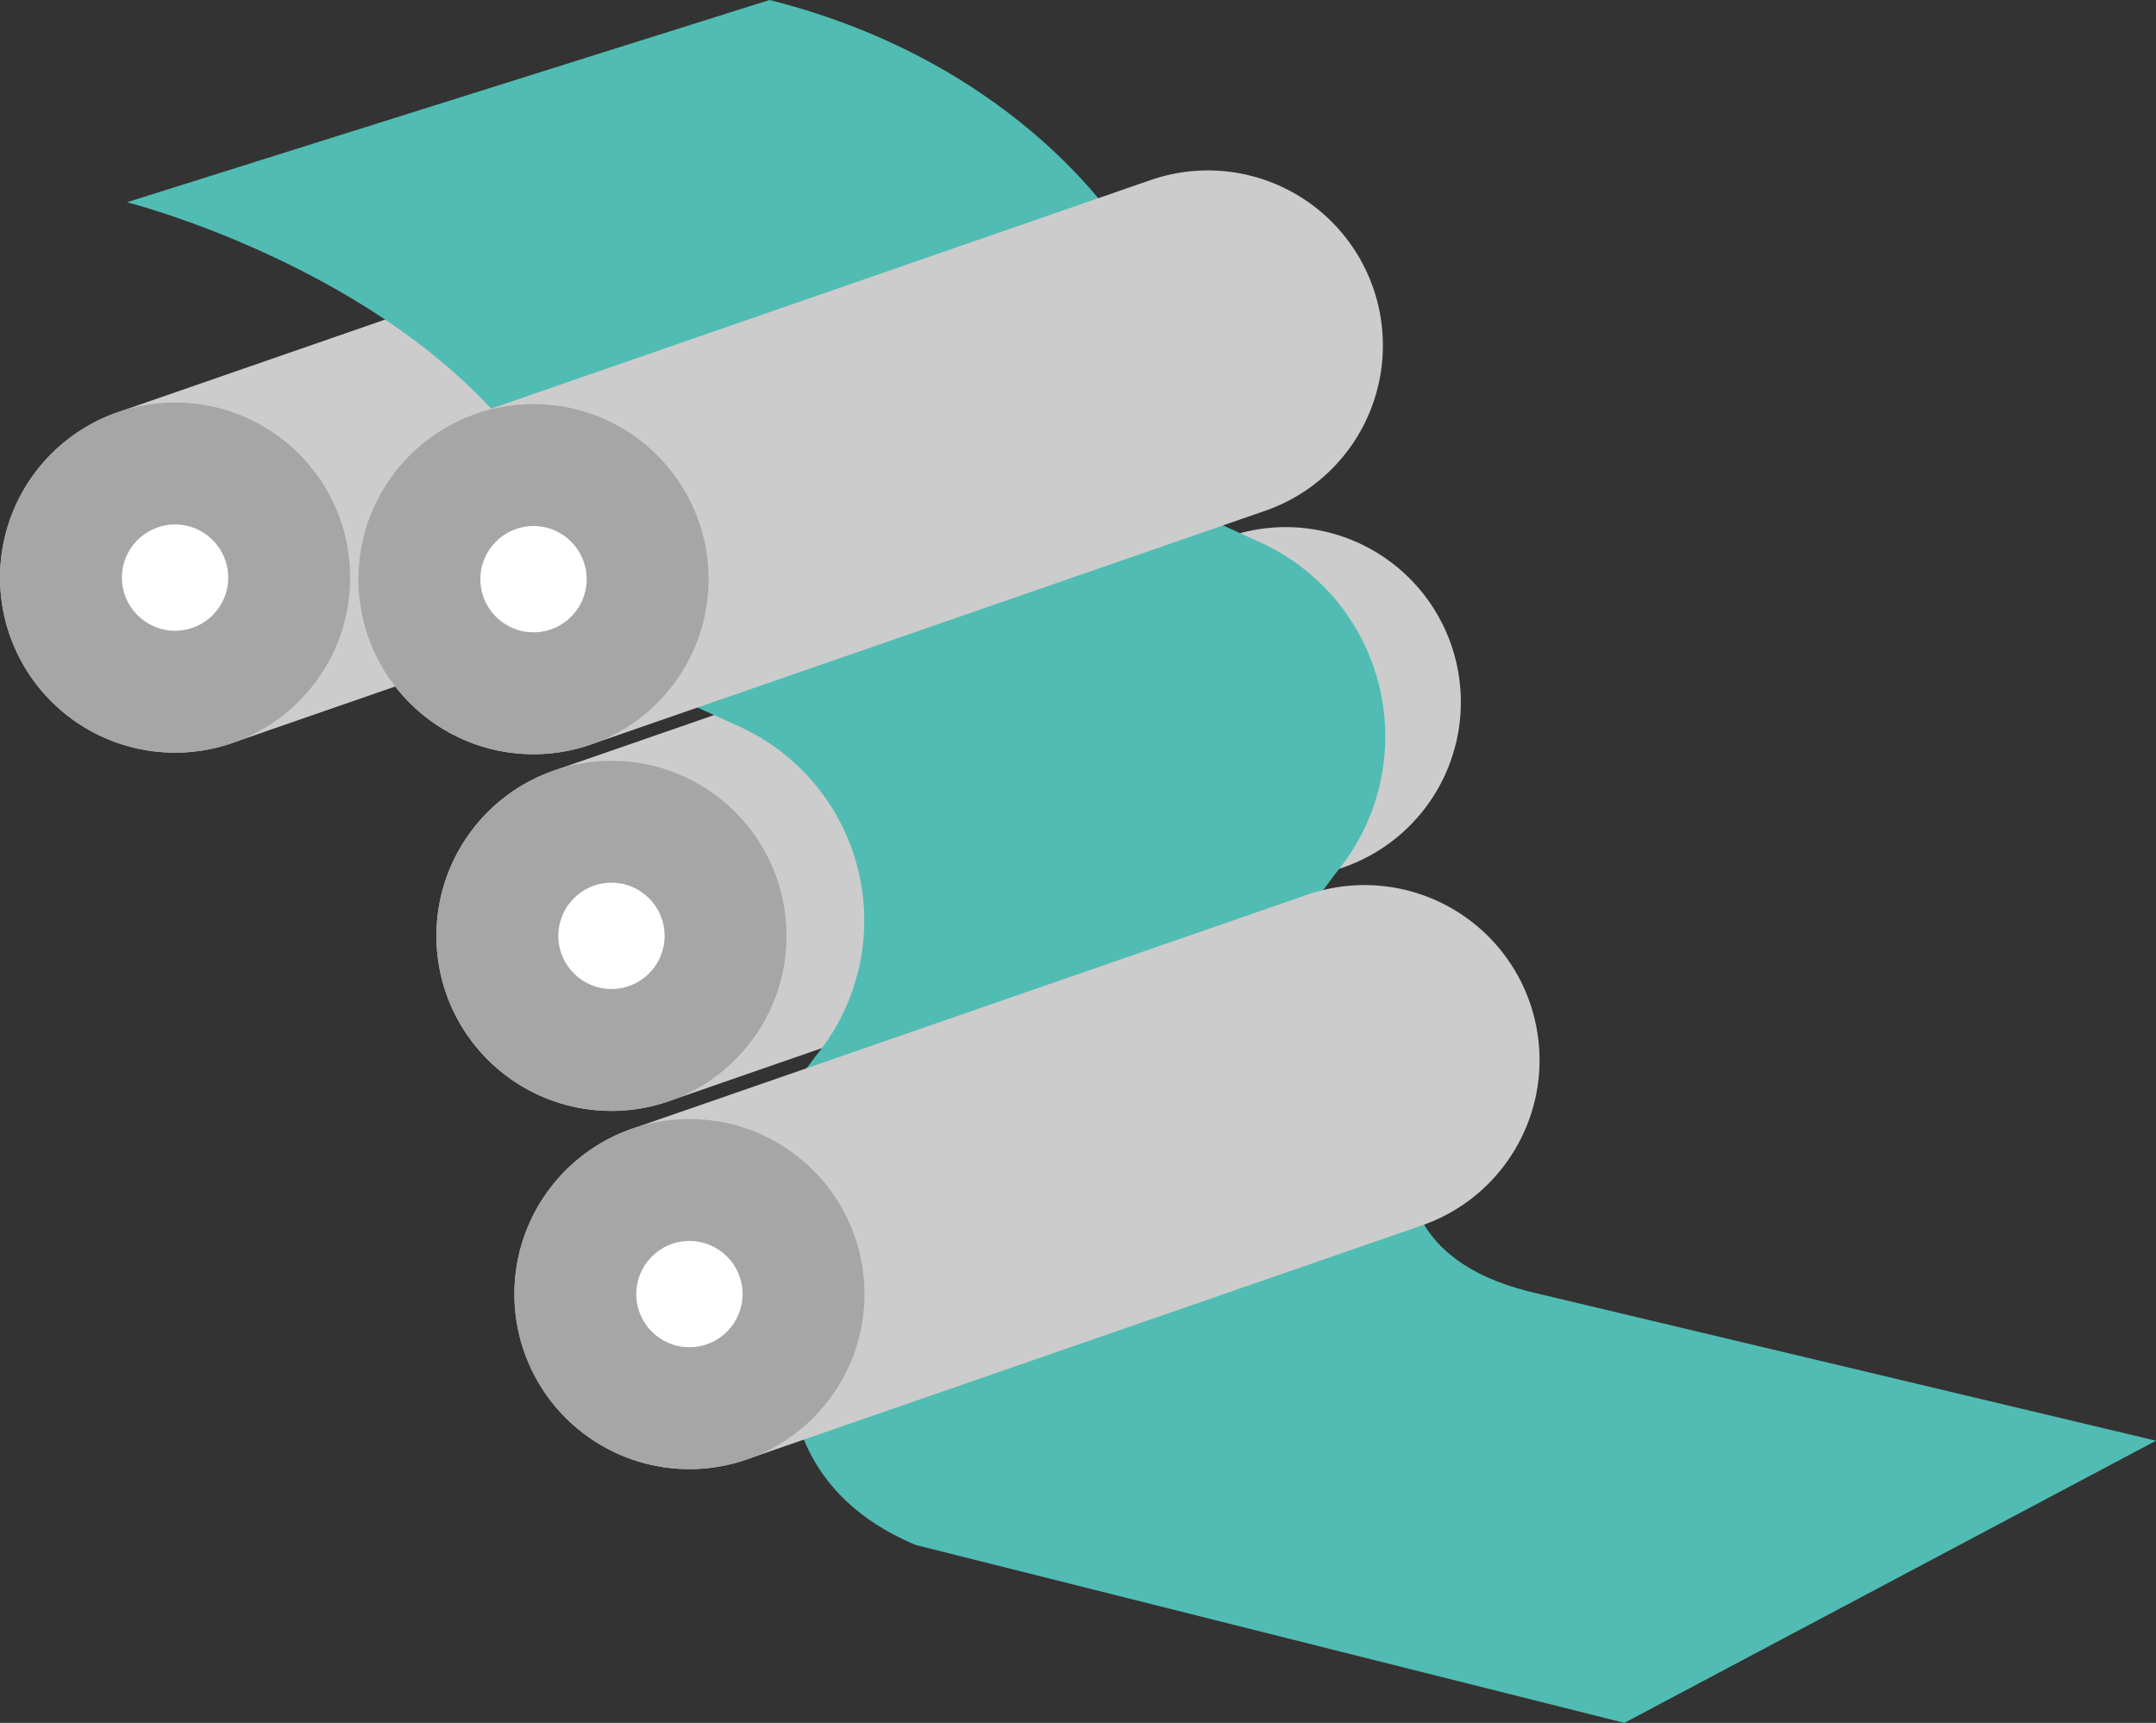
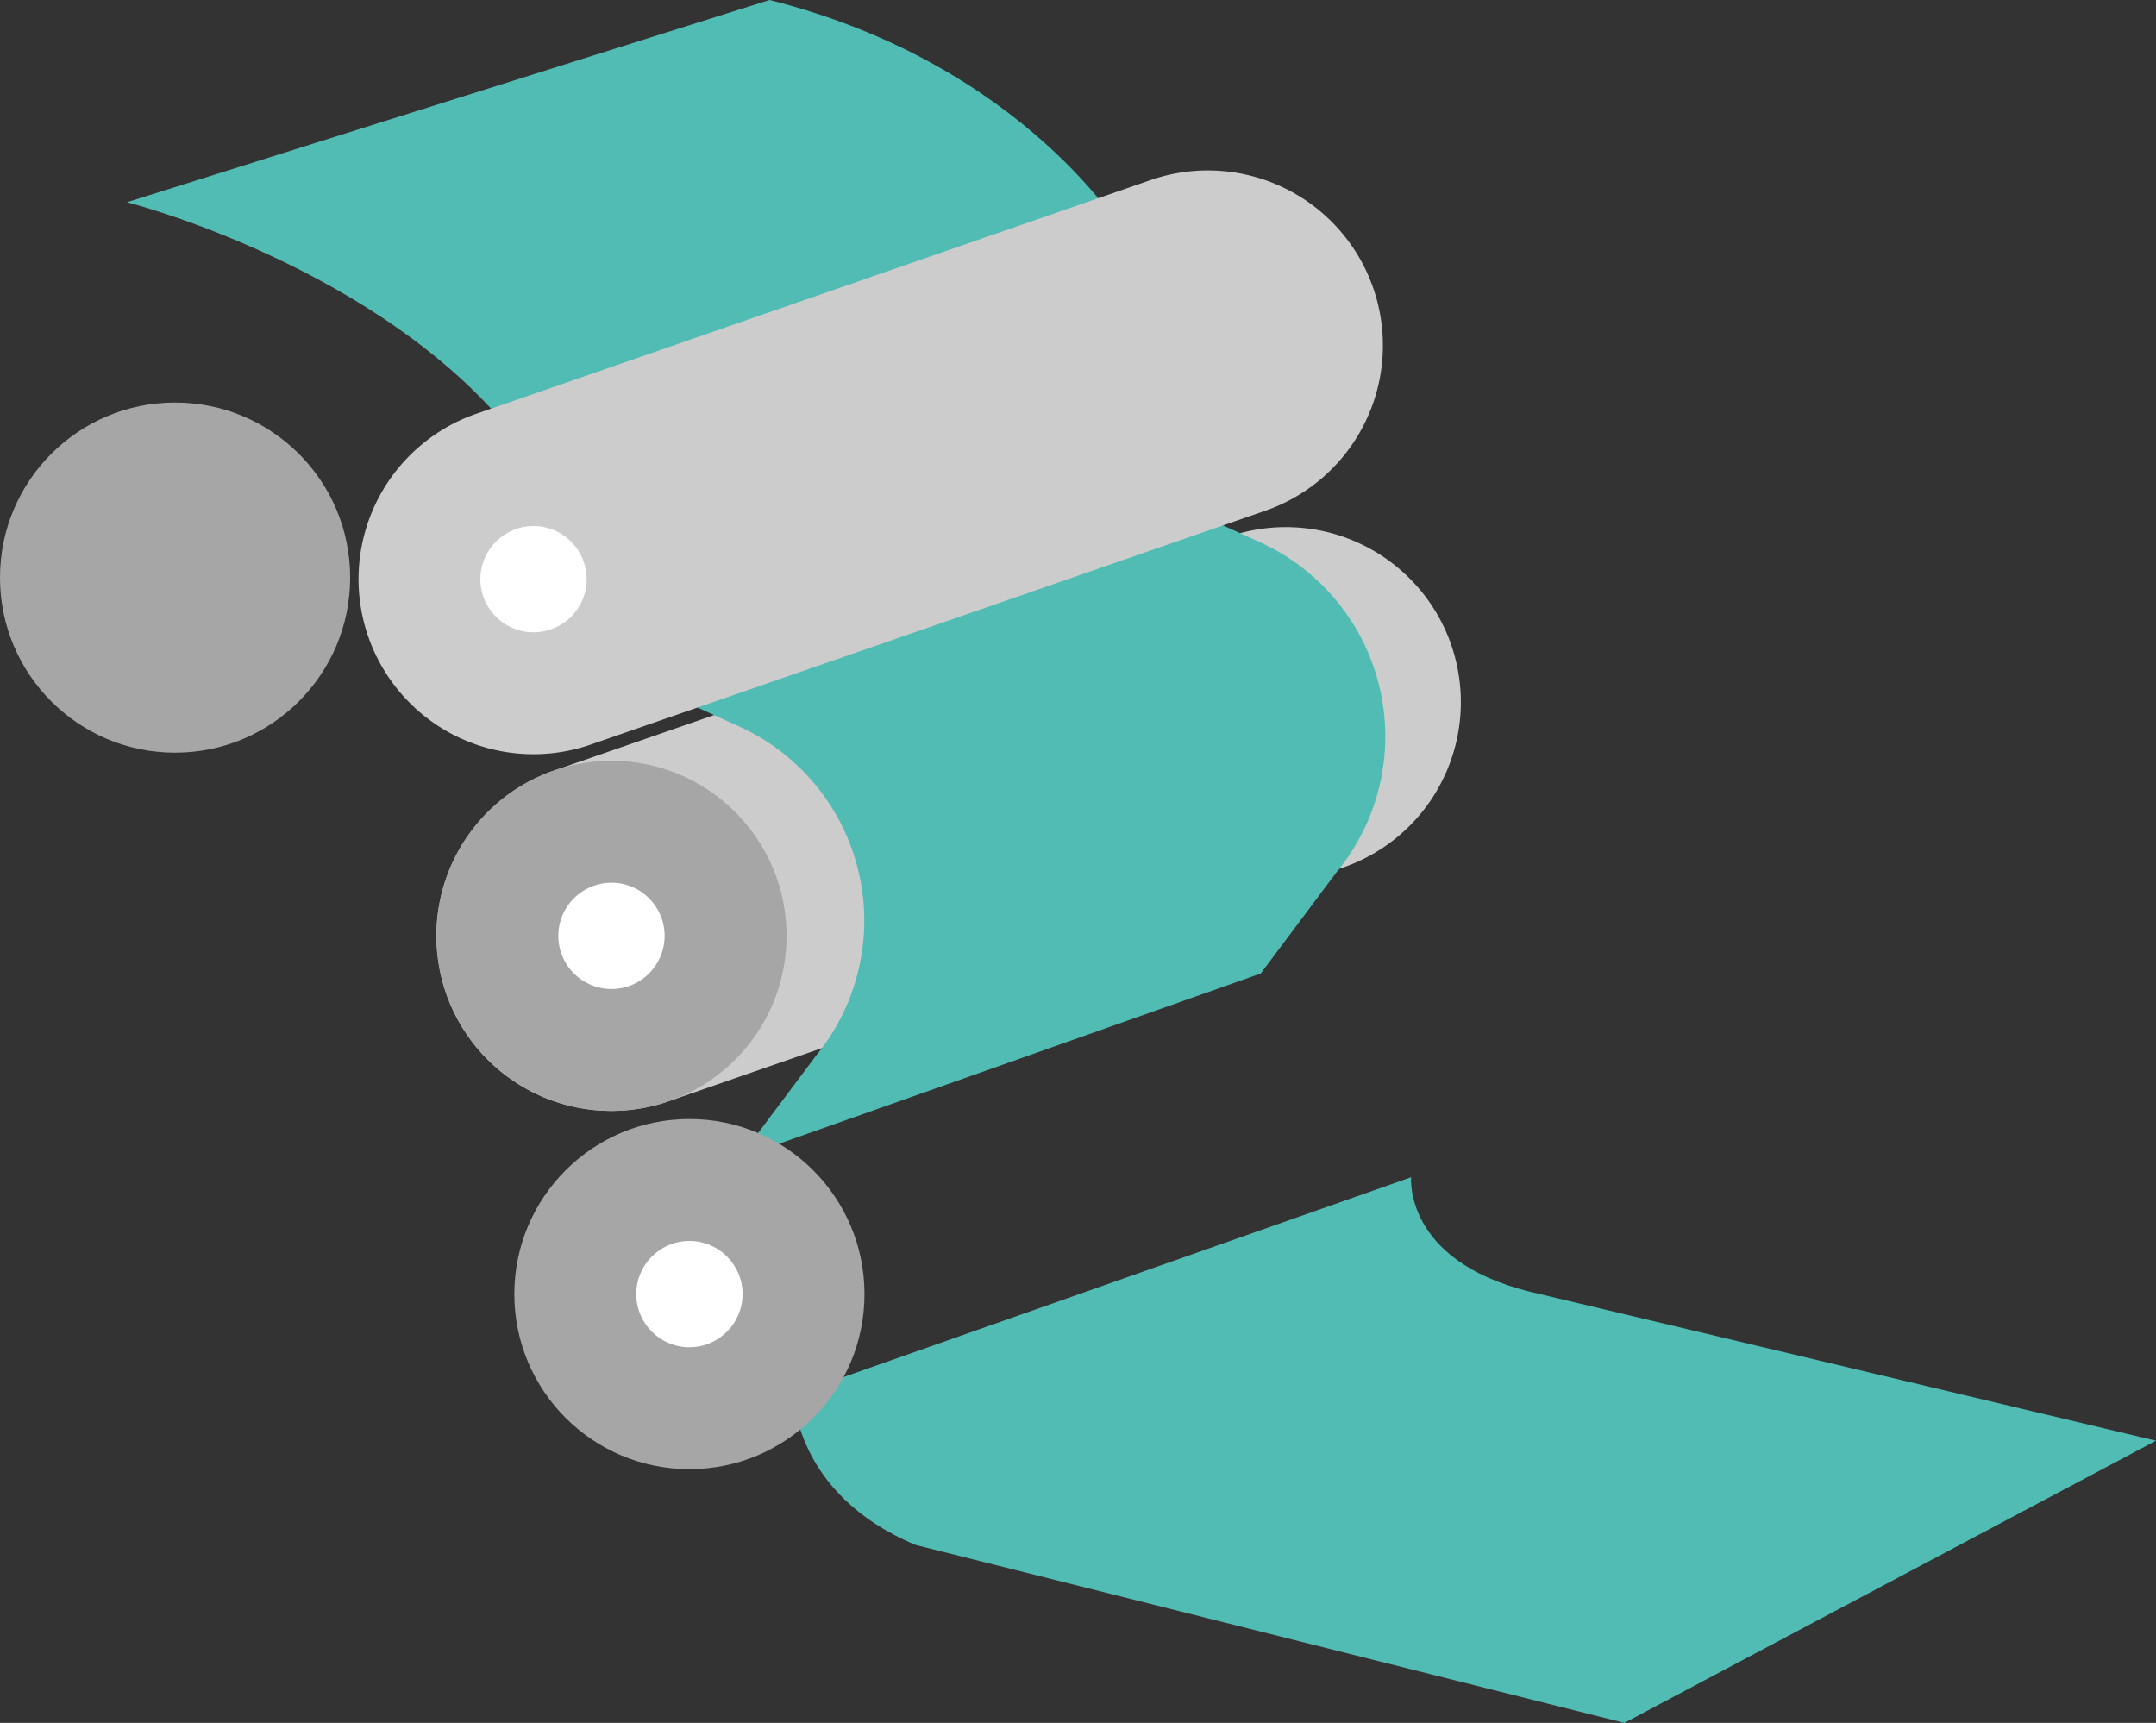
<svg xmlns="http://www.w3.org/2000/svg" width="163.318" height="130.514" viewBox="0 0 163.318 130.514">
  <rect x="0" y="0" width="163.318" height="130.514" fill="#333333" stroke="none" />
  <g id="グループ_6829" data-name="グループ 6829" transform="translate(-75.097 -305.255)">
    <g id="グループ_6788" data-name="グループ 6788" transform="translate(75.097 318.043)">
-       <path id="パス_16453" data-name="パス 16453" d="M88.359,356.88a13.259,13.259,0,0,1-4.343-25.787L135.1,313.387a13.257,13.257,0,1,1,8.686,25.052L92.7,356.145A13.269,13.269,0,0,1,88.359,356.88Z" transform="translate(-75.095 -312.652)" fill="#ccc" />
      <circle id="楕円形_157" data-name="楕円形 157" cx="13.262" cy="13.262" r="13.262" transform="translate(0 17.705)" fill="#a6a6a6" />
-       <circle id="楕円形_158" data-name="楕円形 158" cx="4.026" cy="4.026" r="4.026" transform="translate(9.236 26.942)" fill="#fff" />
    </g>
    <path id="パス_16454" data-name="パス 16454" d="M172.8,398.175,119.125,384.7c-9.256-3.852-9.253-11.393-9.253-11.393l46.776-16.467s-.595,6.257,8.914,8.654L213.071,376.8Z" transform="translate(25.344 37.594)" fill="#51bcb3" />
    <path id="パス_16455" data-name="パス 16455" d="M107.479,372.578a13.259,13.259,0,0,1-4.341-25.787l51.086-17.706a13.257,13.257,0,0,1,8.68,25.054L111.82,371.845A13.3,13.3,0,0,1,107.479,372.578Z" transform="translate(13.936 16.832)" fill="#ccc" />
    <circle id="楕円形_159" data-name="楕円形 159" cx="13.262" cy="13.262" r="13.262" transform="translate(108.153 362.887)" fill="#a6a6a6" />
    <circle id="楕円形_160" data-name="楕円形 160" cx="4.026" cy="4.026" r="4.026" transform="translate(117.39 372.123)" fill="#fff" />
-     <path id="パス_16456" data-name="パス 16456" d="M98.837,334.877" transform="translate(17.302 21.588)" fill="none" stroke="#51bcb3" stroke-miterlimit="10" stroke-width="1.095" />
    <path id="パス_16457" data-name="パス 16457" d="M100.492,339.787l39.47-13.951,12.076,5.5a16.151,16.151,0,0,1,5.814,24.967l-5.764,7.7L112.62,377.952l5.764-7.7a16.152,16.152,0,0,0-5.816-24.969l-12.076-5.5" transform="translate(18.508 14.999)" fill="#51bcb3" />
    <g id="グループ_6789" data-name="グループ 6789" transform="translate(84.713 305.255)">
      <path id="パス_16458" data-name="パス 16458" d="M129.335,305.255,80.659,320.574s19.3,4.886,29.485,17.855L156.382,323.2S148.808,310.154,129.335,305.255Z" transform="translate(-80.659 -305.255)" fill="#51bcb3" />
      <path id="パス_16459" data-name="パス 16459" d="M104.064,356.949a13.26,13.26,0,0,1-4.343-25.787l51.084-17.706a13.257,13.257,0,1,1,8.684,25.052l-51.083,17.706A13.262,13.262,0,0,1,104.064,356.949Z" transform="translate(-73.265 -299.814)" fill="#ccc" />
-       <circle id="楕円形_161" data-name="楕円形 161" cx="13.262" cy="13.262" r="13.262" transform="translate(17.535 30.612)" fill="#a6a6a6" />
      <circle id="楕円形_162" data-name="楕円形 162" cx="4.026" cy="4.026" r="4.026" transform="translate(26.772 39.849)" fill="#fff" />
    </g>
-     <path id="パス_16460" data-name="パス 16460" d="M110.9,388.274a13.259,13.259,0,0,1-4.341-25.787l51.084-17.706a13.257,13.257,0,1,1,8.682,25.052l-51.086,17.706A13.232,13.232,0,0,1,110.9,388.274Z" transform="translate(16.425 28.272)" fill="#ccc" />
    <circle id="楕円形_163" data-name="楕円形 163" cx="13.262" cy="13.262" r="13.262" transform="translate(114.058 390.025)" fill="#a6a6a6" />
    <circle id="楕円形_164" data-name="楕円形 164" cx="4.026" cy="4.026" r="4.026" transform="translate(123.295 399.261)" fill="#fff" />
  </g>
</svg>